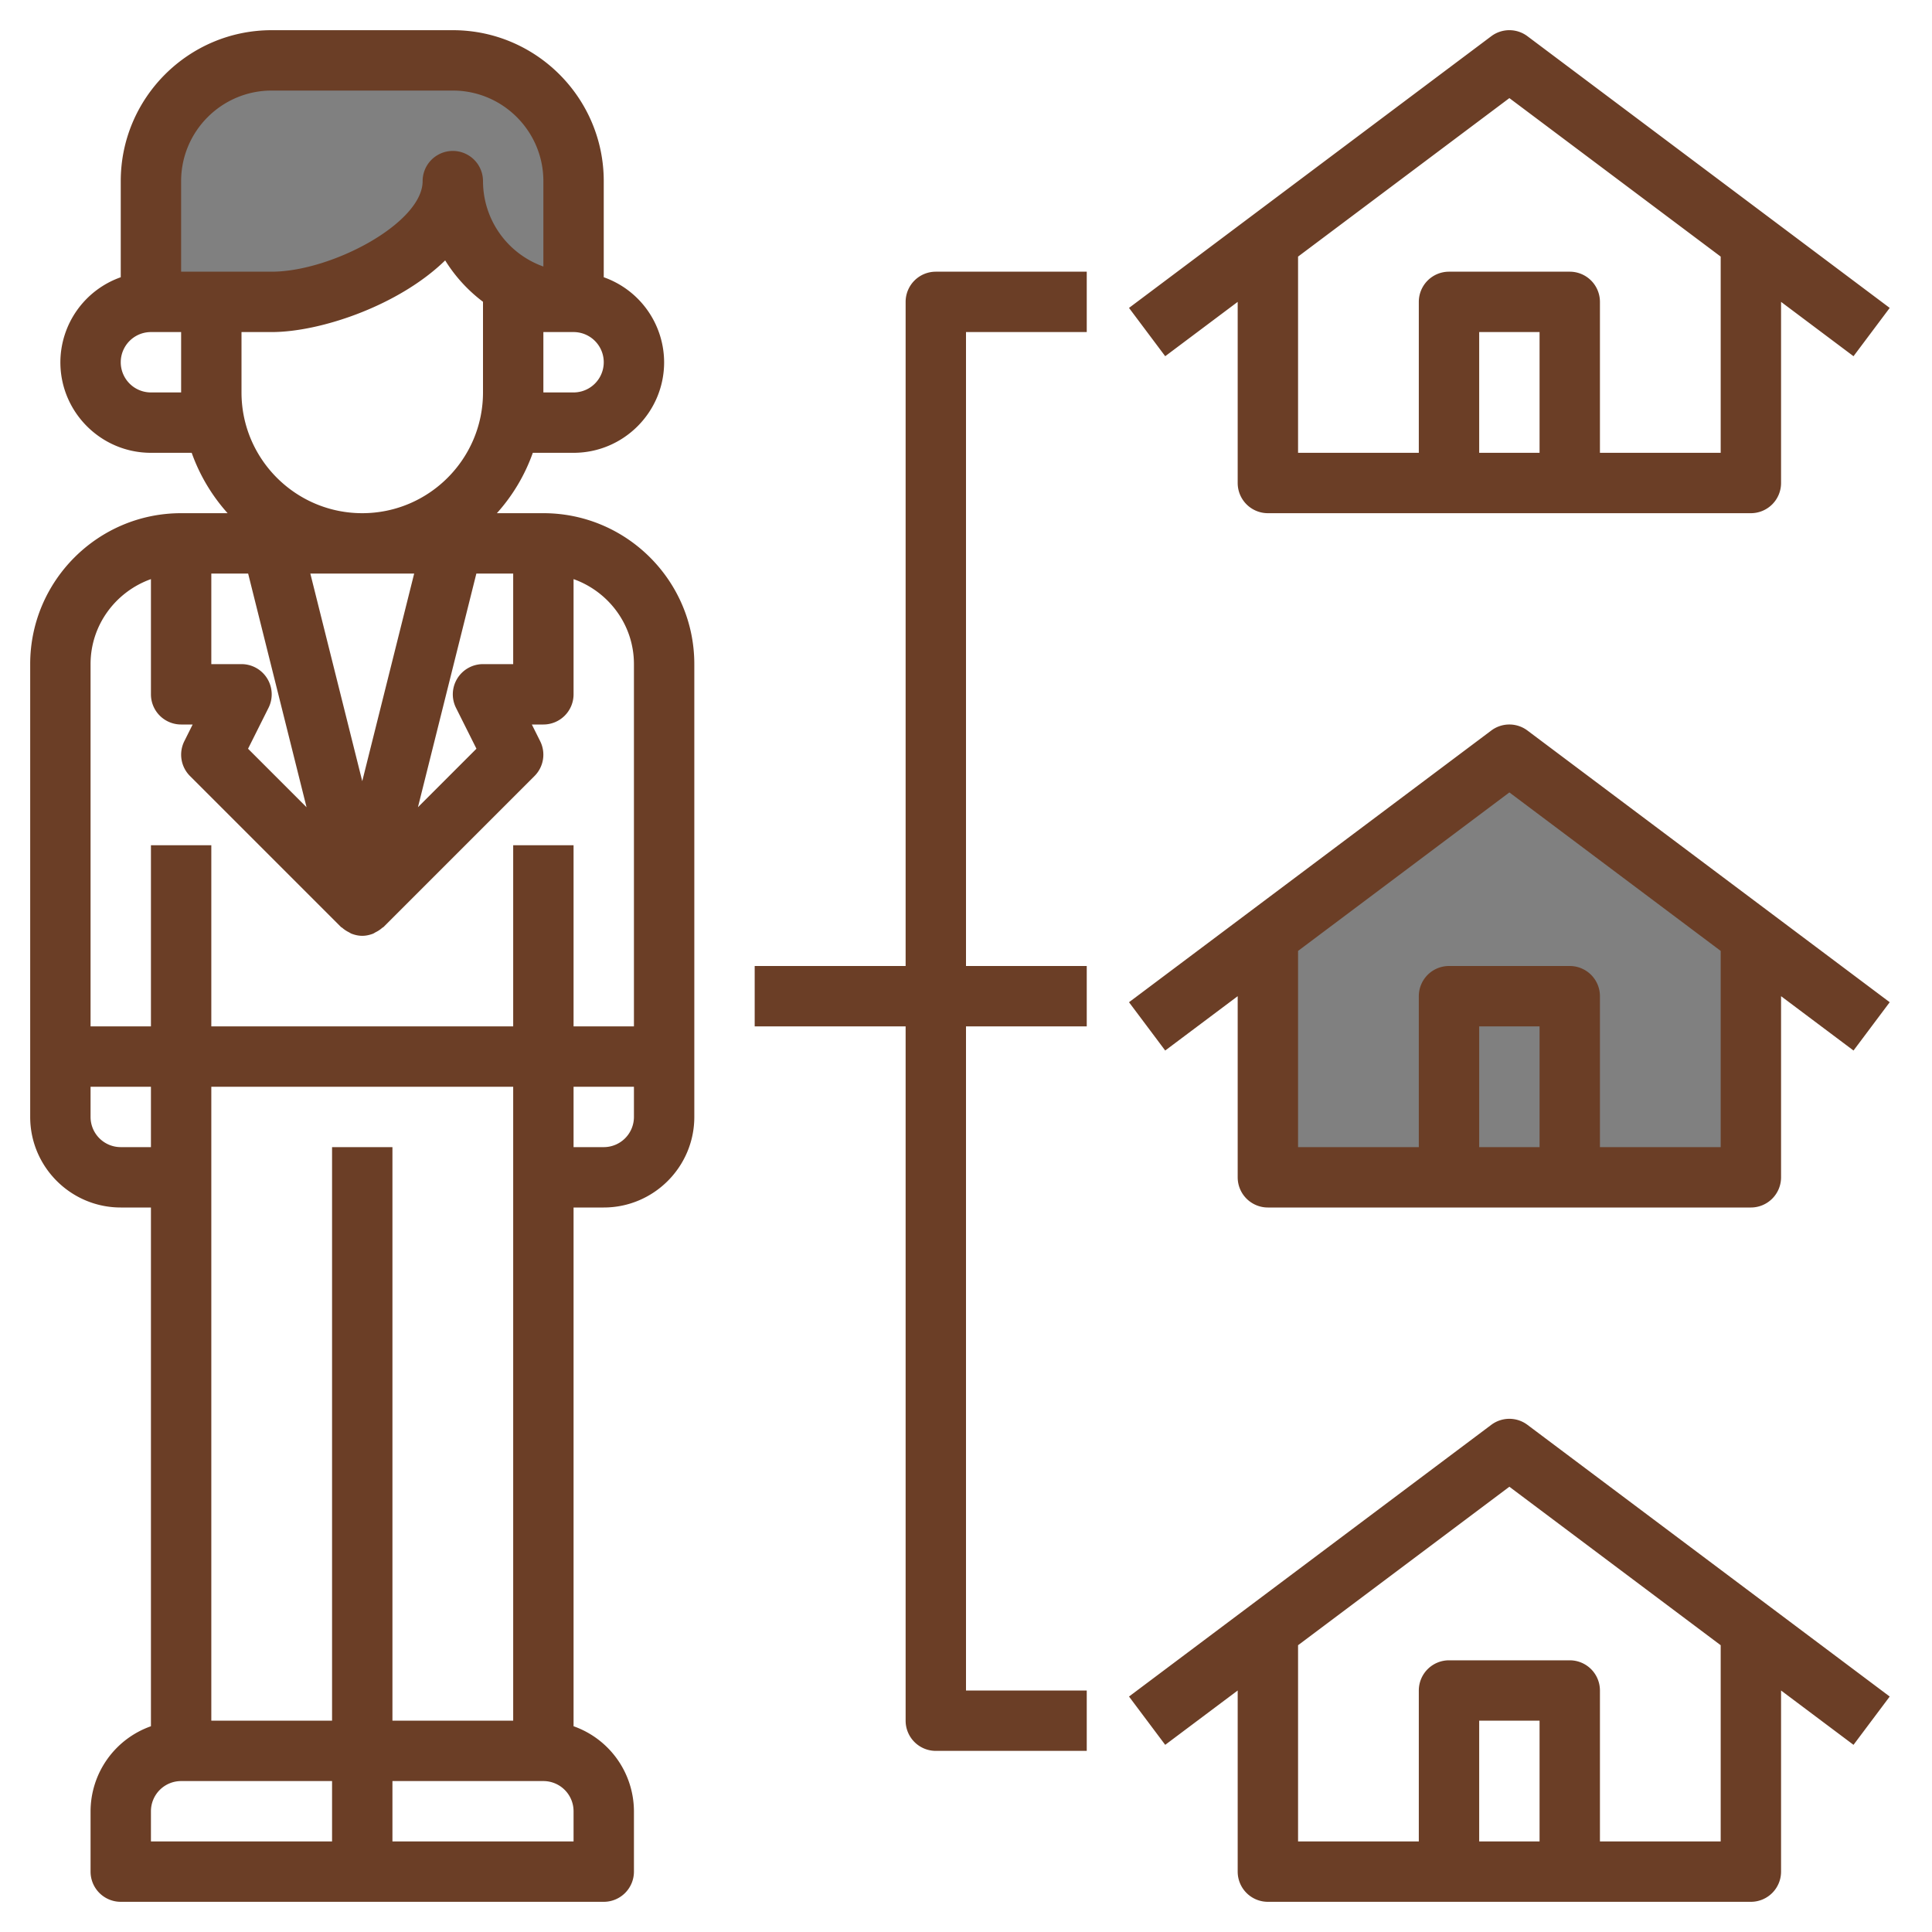
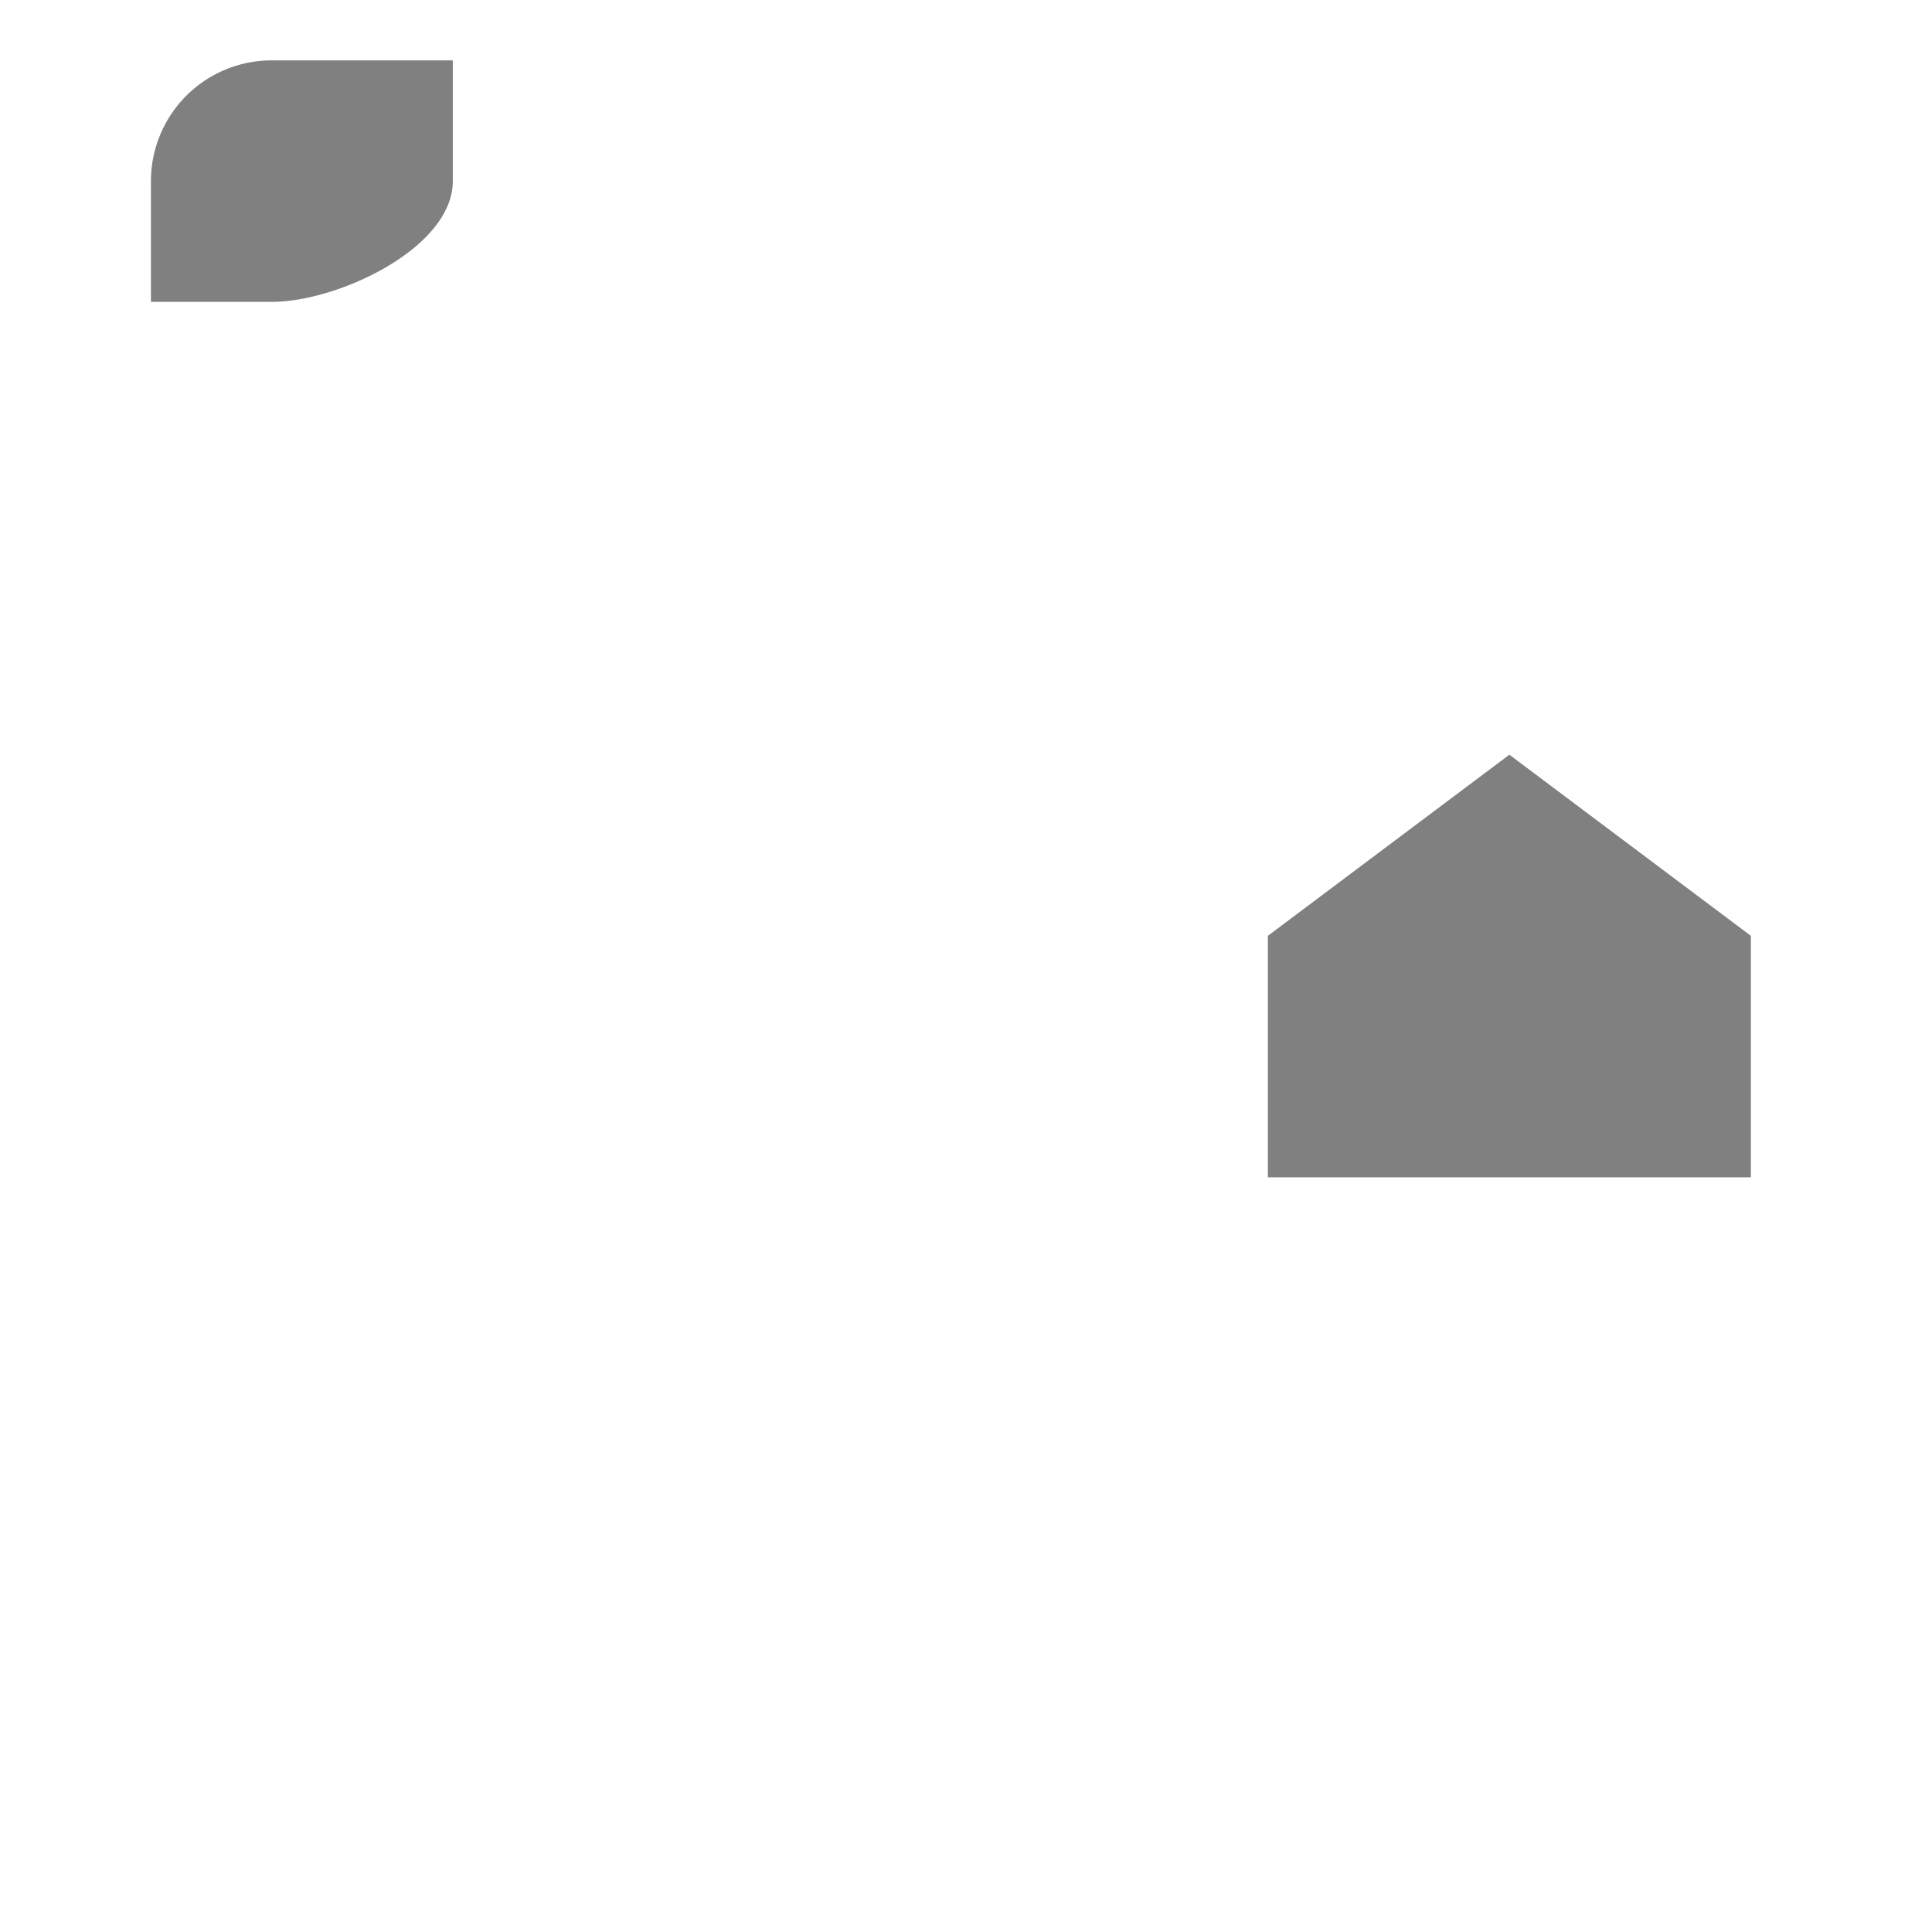
<svg xmlns="http://www.w3.org/2000/svg" version="1.1" width="512" height="512" x="0" y="0" viewBox="0 0 64 64" style="enable-background:new 0 0 512 512" xml:space="preserve" class="">
  <g>
-     <path fill="#808080" d="M15 6c0 2.209-3.791 4-6 4H5V6a4 4 0 0 1 4-4h6a4 4 0 0 1 4 4v4a4 4 0 0 1-4-4zM50 25l-8 6v8h16v-8z" opacity="1" data-original="#f4b2b0" />
+     <path fill="#808080" d="M15 6c0 2.209-3.791 4-6 4H5V6a4 4 0 0 1 4-4h6v4a4 4 0 0 1-4-4zM50 25l-8 6v8h16v-8z" opacity="1" data-original="#f4b2b0" />
    <g fill="#b3404a">
-       <path d="M4 40h1v17.184A2.996 2.996 0 0 0 3 60v2a1 1 0 0 0 1 1h16a1 1 0 0 0 1-1v-2a2.996 2.996 0 0 0-2-2.816V40h1c1.654 0 3-1.346 3-3V22c0-2.757-2.243-5-5-5h-1.54a5.975 5.975 0 0 0 1.19-2H19c1.654 0 3-1.346 3-3a2.996 2.996 0 0 0-2-2.816V6c0-2.757-2.243-5-5-5H9C6.243 1 4 3.243 4 6v3.184A2.996 2.996 0 0 0 2 12c0 1.654 1.346 3 3 3h1.35a6.009 6.009 0 0 0 1.19 2H6c-2.757 0-5 2.243-5 5v15c0 1.654 1.346 3 3 3zm-1-3v-1h2v2H4a1 1 0 0 1-1-1zm8 24H5v-1a1 1 0 0 1 1-1h5zm0-23v19H7V36h10v21h-4V38zm8 23h-6v-2h5a1 1 0 0 1 1 1zm1-23h-1v-2h2v1a1 1 0 0 1-1 1zm-4.895-14.553.678 1.355-1.938 1.938L15.78 19H17v3h-1a1.001 1.001 0 0 0-.895 1.447zm-6.254-.972A1.001 1.001 0 0 0 8 22H7v-3h1.22l1.935 7.741-1.938-1.938.678-1.355a1 1 0 0 0-.044-.973zM13.72 19 12 25.877 10.28 19zM19 13h-1v-2h1a1 1 0 0 1 0 2zM6 6c0-1.654 1.346-3 3-3h6c1.654 0 3 1.346 3 3v2.829A3.006 3.006 0 0 1 16 6a1 1 0 1 0-2 0c0 1.391-3.025 3-5 3H6zm-1 7a1 1 0 0 1 0-2h1v2zm3 0v-2h1c1.612 0 4.21-.876 5.747-2.374.329.531.755.996 1.253 1.371V13c0 2.206-1.794 4-4 4s-4-1.794-4-4zm-3 6.184V23a1 1 0 0 0 1 1h.382l-.276.553a1 1 0 0 0 .188 1.154l5 5c.013.013.031.017.044.029a.997.997 0 0 0 .218.145c.031.016.059.038.092.05.11.042.228.069.352.069s.242-.027.353-.069c.032-.012.06-.034.091-.05a.974.974 0 0 0 .218-.145c.014-.012.031-.016.044-.029l5-5a1 1 0 0 0 .188-1.154L17.618 24H18a1 1 0 0 0 1-1v-3.816c1.161.414 2 1.514 2 2.816v12h-2v-6h-2v6H7v-6H5v6H3V22c0-1.302.839-2.402 2-2.816zM49.4 24.2l-12 9 1.199 1.6L41 33v6a1 1 0 0 0 1 1h16a1 1 0 0 0 1-1v-6l2.4 1.8 1.199-1.6-12-9a.998.998 0 0 0-1.199 0zM51 38h-2v-4h2zm6 0h-4v-5a1 1 0 0 0-1-1h-4a1 1 0 0 0-1 1v5h-4v-6.5l7-5.25 7 5.25zM49.4 1.2l-12 9 1.199 1.6L41 10v6a1 1 0 0 0 1 1h16a1 1 0 0 0 1-1v-6l2.4 1.8 1.199-1.6-12-9a.998.998 0 0 0-1.199 0zM51 15h-2v-4h2zm6 0h-4v-5a1 1 0 0 0-1-1h-4a1 1 0 0 0-1 1v5h-4V8.5l7-5.25 7 5.25zM49.4 47.2l-12 9 1.199 1.6L41 56v6a1 1 0 0 0 1 1h16a1 1 0 0 0 1-1v-6l2.4 1.8 1.199-1.6-12-9a.998.998 0 0 0-1.199 0zM51 61h-2v-4h2zm6 0h-4v-5a1 1 0 0 0-1-1h-4a1 1 0 0 0-1 1v5h-4v-6.5l7-5.25 7 5.25zM36 11V9h-5a1 1 0 0 0-1 1v22h-5v2h5v23a1 1 0 0 0 1 1h5v-2h-4V34h4v-2h-4V11z" fill="#6b3e26" opacity="1" data-original="#b3404a" class="" />
-     </g>
+       </g>
  </g>
</svg>